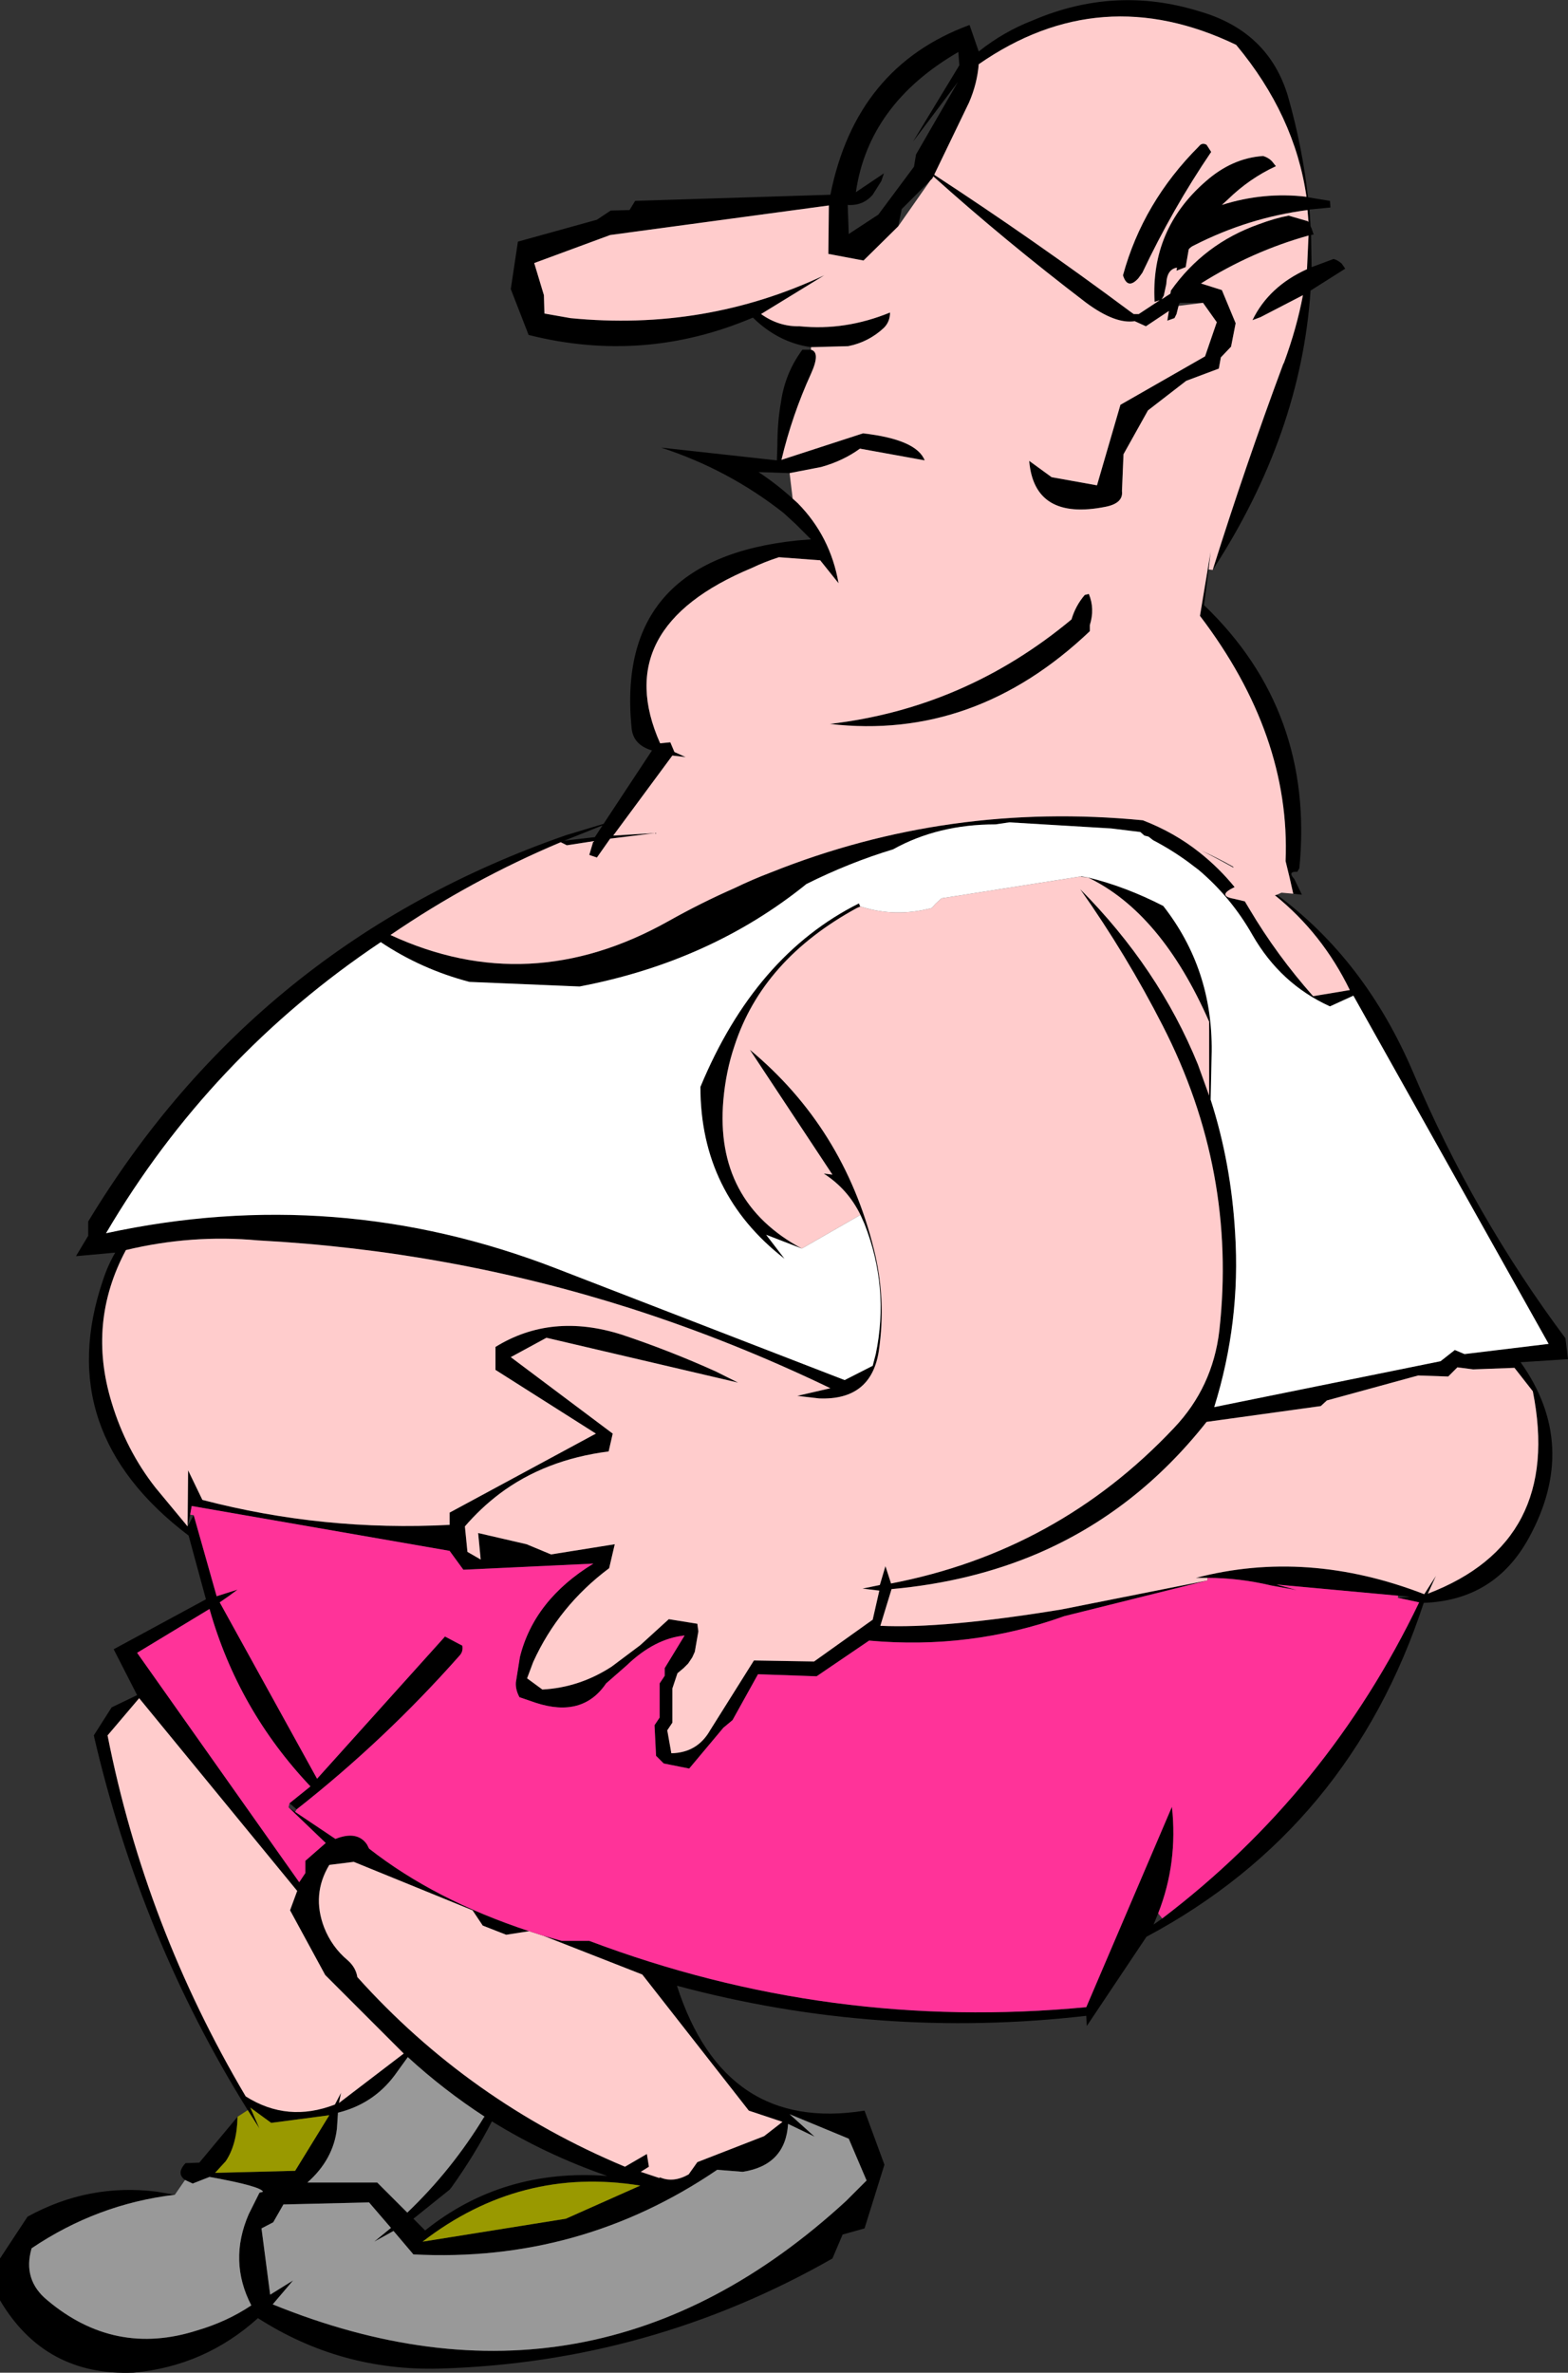
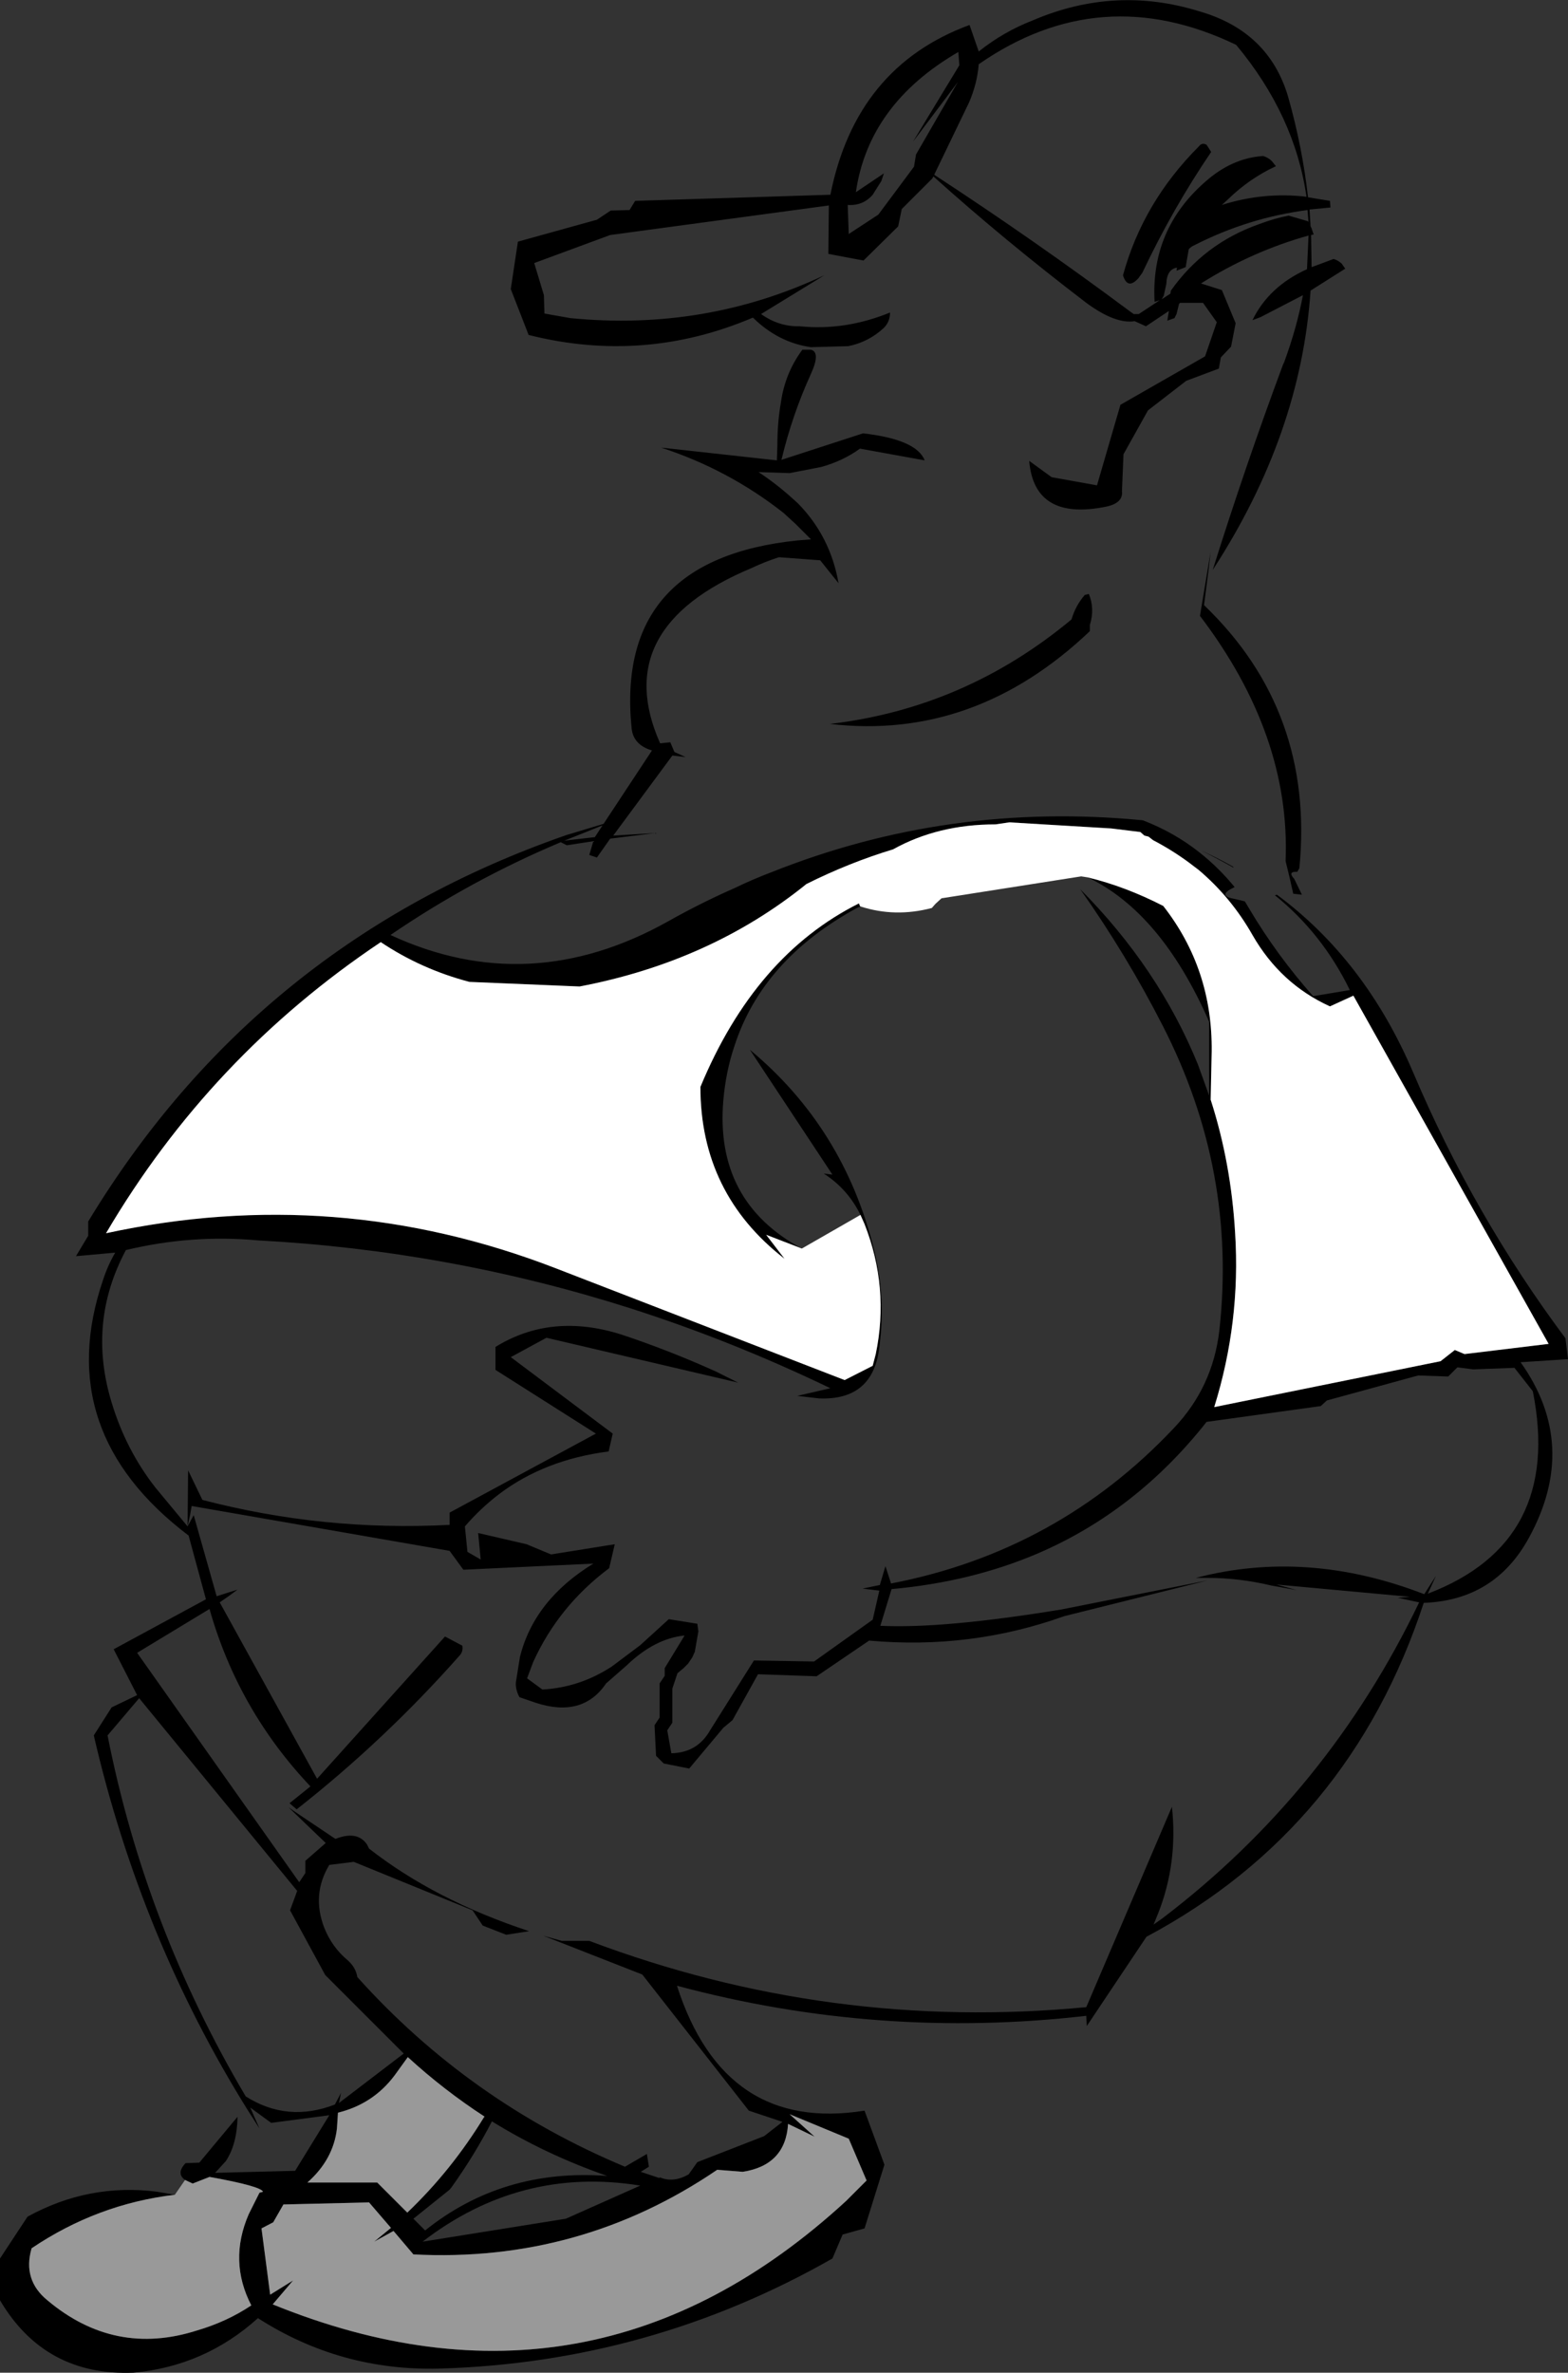
<svg xmlns="http://www.w3.org/2000/svg" height="232.7px" width="153.8px">
  <rect width="100%" height="100%" fill="#333333" stroke="none" />
  <g transform="matrix(1.0, 0.0, 0.0, 1.0, -223.0, -33.35)">
    <path d="M302.55 67.4 Q299.35 66.95 296.85 64.5 286.15 69.05 274.85 66.2 L273.1 61.7 273.8 57.05 281.55 54.9 282.9 54.0 284.75 53.95 285.3 53.05 304.45 52.45 Q306.95 39.9 318.1 35.8 L319.0 38.4 Q321.45 36.45 324.3 35.35 332.35 31.9 340.6 34.45 347.45 36.4 349.35 42.85 350.75 47.8 351.3 52.7 L353.45 53.05 353.5 53.7 351.45 53.9 351.55 55.55 351.65 55.75 351.85 56.35 351.6 56.4 351.65 59.55 352.6 59.2 353.8 58.75 Q354.2 58.85 354.6 59.2 L354.95 59.7 351.55 61.85 Q350.6 75.95 341.95 89.25 345.15 79.05 348.85 69.1 L348.95 68.9 Q350.2 65.5 350.8 62.3 L346.65 64.45 345.85 64.75 Q347.45 61.45 351.2 59.75 L351.35 56.45 Q345.8 58.0 340.8 61.15 L342.85 61.8 344.2 65.05 343.75 67.35 342.75 68.4 342.55 69.5 339.35 70.7 335.6 73.6 333.2 77.9 333.05 81.5 Q333.2 82.7 331.45 83.05 324.45 84.45 323.95 78.55 L326.15 80.15 330.6 80.95 332.9 73.05 341.2 68.3 342.35 64.95 341.0 63.05 338.75 63.05 338.65 63.15 338.6 63.35 338.4 64.15 338.2 64.55 337.5 64.8 337.65 63.85 335.4 65.35 334.3 64.85 Q332.4 65.15 329.55 63.05 321.5 56.9 314.55 50.65 L314.45 50.85 314.25 51.05 311.45 53.85 311.1 55.55 307.7 58.9 304.25 58.25 304.3 53.5 282.85 56.4 275.4 59.15 276.35 62.3 276.4 64.1 278.95 64.55 Q292.15 65.85 303.85 60.35 L297.65 64.15 Q299.4 65.4 301.45 65.35 305.9 65.8 310.3 64.0 310.3 64.9 309.7 65.5 308.2 66.9 306.2 67.3 L302.55 67.4 M341.55 89.2 L341.1 92.7 Q351.95 103.1 350.45 118.5 L350.25 118.85 Q349.25 118.8 349.95 119.55 L350.7 121.1 349.85 121.0 349.5 119.45 349.1 117.8 Q349.6 105.45 340.7 93.75 L341.75 87.45 341.55 89.2 M348.25 121.1 Q356.9 127.5 361.6 138.5 367.55 152.55 376.55 164.6 L376.8 166.65 372.15 166.95 Q377.95 175.1 372.95 184.2 369.6 190.3 362.65 190.55 355.4 212.65 335.45 223.3 L329.6 232.05 329.55 231.05 Q309.15 233.4 289.4 228.1 294.05 242.55 307.8 240.35 L309.75 245.65 307.8 251.9 305.65 252.5 304.65 254.85 Q286.75 265.05 266.1 265.65 256.4 265.9 248.3 260.7 243.1 265.4 236.1 266.05 227.4 266.4 223.0 258.95 L223.0 254.85 225.7 250.75 Q231.7 247.45 238.4 248.3 L240.15 248.6 Q232.55 249.5 226.1 253.85 225.2 256.95 227.65 258.95 234.25 264.5 242.35 261.9 245.25 261.05 247.65 259.45 245.4 255.1 247.4 250.5 L248.45 248.4 248.8 248.3 Q248.55 247.75 243.55 246.85 L241.9 247.5 241.15 247.15 Q240.25 246.5 241.2 245.5 L242.55 245.45 246.3 240.95 Q246.25 243.65 245.15 245.3 L244.1 246.45 251.95 246.25 255.3 240.8 249.6 241.55 247.55 240.05 248.45 242.1 247.3 240.3 Q236.8 223.45 232.2 203.55 L233.95 200.8 236.45 199.6 234.15 195.1 243.2 190.2 241.5 183.95 Q228.05 173.75 233.1 158.9 233.55 157.5 234.3 156.2 L230.45 156.55 231.65 154.55 231.65 153.15 Q248.2 125.8 278.55 115.25 L282.2 114.15 286.95 106.95 Q285.1 106.4 284.95 104.75 283.3 88.2 301.25 86.35 L302.55 86.25 301.05 84.75 299.85 83.65 Q294.45 79.4 287.85 77.25 L299.2 78.5 299.25 77.05 Q299.25 74.75 299.6 72.8 300.0 69.95 301.7 67.65 L302.55 67.65 Q303.5 67.9 302.55 70.0 300.7 74.05 299.65 78.45 L307.65 75.85 Q312.9 76.45 313.7 78.5 L307.35 77.35 Q305.7 78.55 303.55 79.15 L300.45 79.75 297.4 79.65 Q299.15 80.8 300.75 82.25 L301.25 82.7 Q304.45 85.95 305.25 90.55 L303.45 88.3 299.4 88.0 Q298.0 88.45 296.75 89.05 282.7 94.9 287.75 106.25 L288.75 106.15 289.15 107.1 290.25 107.6 288.95 107.45 283.15 115.3 287.3 115.05 282.85 115.6 281.55 117.45 280.8 117.2 281.2 115.85 278.6 116.25 278.0 115.95 Q269.2 119.65 261.3 125.05 274.9 131.35 288.55 123.7 291.75 121.9 295.05 120.45 296.8 119.6 298.65 118.9 316.05 111.95 335.1 113.8 338.2 115.0 340.65 116.95 342.55 118.45 344.1 120.35 342.3 121.2 344.05 121.5 L345.1 121.75 345.55 122.5 Q348.25 127.05 351.8 131.05 L355.4 130.45 Q352.7 124.9 348.05 121.15 L348.25 121.1 M347.75 49.15 L348.15 49.65 Q345.55 50.85 343.45 52.9 L342.85 53.45 Q346.95 52.15 351.15 52.65 350.0 44.65 344.25 37.75 330.95 31.35 319.0 39.65 318.85 41.55 318.05 43.4 L314.65 50.45 314.65 50.5 Q324.45 56.9 333.85 63.9 L334.2 64.15 334.7 64.15 336.75 62.8 336.25 62.95 Q335.85 55.85 341.25 51.15 343.85 48.85 346.9 48.65 347.4 48.8 347.75 49.15 M341.8 48.25 Q338.0 53.85 335.05 60.1 L334.65 60.65 Q333.6 61.8 333.15 60.35 335.1 53.2 340.6 47.7 340.9 47.3 341.35 47.55 L341.8 48.25 M351.3 55.05 L351.35 55.15 351.25 53.95 Q345.45 54.7 340.15 57.4 339.8 57.55 339.6 57.8 L339.4 58.95 339.3 59.55 338.4 59.9 338.45 59.6 Q337.45 59.75 337.4 61.2 L337.15 62.35 336.95 62.7 337.8 62.15 337.85 61.85 Q341.1 57.25 346.45 55.35 348.05 54.75 349.4 54.5 L351.3 55.05 M329.8 91.6 Q330.4 93.05 329.9 94.65 L329.9 95.25 Q318.6 106.0 304.4 104.35 317.65 102.8 328.1 94.1 328.5 92.75 329.4 91.7 L329.8 91.6 M307.4 122.25 L307.05 122.4 Q297.8 127.45 295.05 135.9 294.2 138.4 293.95 141.25 293.1 151.2 301.65 155.8 L298.15 154.45 299.95 156.8 Q291.7 150.4 291.7 139.95 297.05 127.05 307.25 121.95 L307.35 122.2 307.4 122.25 M307.4 152.5 Q306.15 149.95 303.8 148.45 L304.65 148.55 296.55 136.3 Q305.75 143.95 308.7 155.8 309.95 160.75 309.2 165.85 308.45 170.7 303.35 170.5 L301.2 170.25 304.45 169.5 Q294.8 164.85 284.8 161.65 267.05 156.0 248.3 155.0 241.8 154.4 235.35 155.95 231.55 163.05 233.95 170.9 235.35 175.55 238.25 179.25 L241.4 183.05 241.45 177.55 242.85 180.45 Q254.7 183.55 267.1 182.9 L267.1 181.7 281.45 173.95 271.6 167.7 271.6 165.45 Q277.1 162.05 284.0 164.25 288.65 165.8 293.2 167.85 L295.4 168.95 276.6 164.55 273.1 166.45 283.1 173.95 282.7 175.7 Q276.45 176.5 272.0 179.85 270.15 181.25 268.6 183.05 L268.85 185.55 270.15 186.3 269.9 183.7 274.65 184.8 277.05 185.8 283.3 184.8 282.75 187.15 Q277.8 190.85 275.3 196.35 L274.7 197.95 276.2 199.05 Q279.85 198.85 283.0 196.8 L285.8 194.7 288.6 192.15 291.4 192.6 291.5 193.35 291.15 195.35 290.9 195.9 290.5 196.5 290.05 196.95 289.45 197.45 288.95 198.95 288.95 202.3 288.45 203.05 288.85 205.3 Q291.4 205.25 292.65 203.05 L296.95 196.2 302.85 196.3 308.6 192.2 309.25 189.35 307.6 189.15 309.3 188.8 309.85 186.95 310.4 188.65 Q326.75 185.5 338.15 173.4 341.95 169.4 342.6 163.85 344.35 148.2 337.05 133.95 333.5 127.0 328.95 120.55 336.65 128.3 340.5 137.75 L341.6 140.8 341.6 133.55 Q336.9 122.85 329.7 119.4 333.4 120.3 337.1 122.2 341.95 128.4 341.85 136.5 L341.75 141.2 Q343.75 147.4 344.15 154.3 344.7 163.0 342.1 171.35 L364.3 166.85 365.7 165.75 366.65 166.15 374.9 165.15 355.75 131.0 353.45 132.05 Q348.6 129.85 345.85 125.05 343.75 121.35 340.55 118.65 L340.15 118.35 Q338.3 116.9 336.1 115.75 L335.65 115.4 335.25 115.3 334.85 114.95 332.0 114.6 322.0 114.0 320.65 114.2 Q315.0 114.2 310.6 116.65 306.3 117.95 302.1 120.05 292.7 127.65 279.85 130.1 L269.05 129.65 Q264.3 128.4 260.35 125.75 243.6 136.95 233.4 154.3 256.0 149.4 277.55 157.75 L305.85 168.7 308.6 167.3 308.9 166.15 Q310.25 159.65 307.8 153.4 L307.4 152.5 M341.45 188.1 L340.3 188.1 Q351.2 185.25 362.7 189.7 L363.85 187.9 363.05 189.65 Q376.3 184.6 373.35 169.8 L371.55 167.5 367.5 167.65 365.95 167.45 365.05 168.35 362.1 168.25 353.15 170.7 352.55 171.25 341.35 172.8 Q334.45 181.55 324.8 185.7 318.25 188.5 310.45 189.2 L309.35 192.8 Q315.5 193.1 327.1 191.2 L341.45 188.35 327.4 191.85 Q318.2 195.15 308.25 194.25 L303.1 197.75 297.35 197.55 294.85 202.05 293.95 202.8 290.6 206.8 288.1 206.3 287.35 205.55 287.2 202.55 287.7 201.8 287.7 198.45 288.2 197.7 288.2 196.95 290.15 193.75 Q287.2 194.05 284.45 196.7 L282.45 198.45 Q280.15 201.85 275.55 200.35 L273.95 199.8 Q273.55 199.05 273.6 198.35 L274.0 195.85 Q275.4 190.25 281.2 186.7 L268.45 187.3 267.1 185.45 241.8 181.05 241.65 181.9 241.4 183.05 242.0 181.95 244.25 189.9 246.3 189.25 Q245.45 189.9 244.55 190.5 L254.1 207.8 266.65 193.85 268.35 194.75 Q268.45 195.35 268.05 195.75 260.75 204.0 252.1 210.8 L251.4 210.2 253.45 208.55 Q246.35 201.05 243.55 191.15 L236.45 195.45 252.35 217.95 252.95 217.05 252.95 215.85 254.95 214.1 251.3 210.6 251.95 211.05 255.9 213.7 Q258.05 212.85 259.0 214.25 L259.2 214.65 Q265.65 219.7 274.9 222.75 L272.65 223.1 270.35 222.2 269.35 220.7 257.7 215.95 255.3 216.25 Q253.55 219.15 254.8 222.4 255.55 224.3 257.1 225.6 257.9 226.3 258.05 227.25 269.0 239.45 284.3 245.85 L286.45 244.6 286.65 245.85 285.85 246.35 287.65 246.95 287.75 246.9 Q289.05 247.45 290.55 246.6 L291.4 245.4 297.95 242.85 299.75 241.45 296.45 240.35 286.0 227.0 276.3 223.2 278.1 223.7 280.8 223.7 Q304.4 232.6 329.55 230.2 L337.95 210.55 Q338.55 216.05 336.6 221.0 L336.15 222.1 337.0 221.5 Q353.25 209.15 362.2 190.5 L360.1 190.05 361.3 189.95 360.15 189.85 348.2 188.75 350.2 189.3 347.7 188.85 Q344.55 188.1 341.45 188.1 M343.95 118.35 L344.0 118.45 Q342.4 117.55 340.8 116.75 342.45 117.5 343.95 118.35 M316.95 41.4 L312.55 47.25 317.1 39.75 317.0 38.45 Q308.2 43.55 306.95 52.2 L309.7 50.35 309.45 51.1 308.6 52.45 Q307.65 53.55 306.15 53.45 L306.25 56.3 309.15 54.4 312.65 49.7 312.85 48.5 316.95 41.4 M282.1 114.3 L278.35 115.8 281.35 115.45 282.1 114.3 M300.3 241.65 Q300.05 245.7 295.85 246.35 L293.35 246.15 Q279.9 255.3 263.55 254.45 L261.6 252.15 259.7 253.2 261.35 251.85 259.2 249.35 250.8 249.55 249.8 251.3 248.65 251.9 249.5 258.4 251.75 257.0 249.75 259.35 Q281.1 272.1 306.0 249.2 L308.0 247.2 306.25 243.1 300.45 240.7 302.9 242.9 300.3 241.65 M252.15 218.8 L236.65 199.9 233.55 203.55 Q237.25 222.3 247.1 238.95 251.2 241.55 255.85 239.75 L256.45 238.6 256.25 239.6 262.6 234.75 254.9 227.05 251.45 220.7 252.15 218.8 M253.15 247.4 L260.0 247.4 262.95 250.35 Q267.3 246.2 270.5 240.95 L270.55 240.95 Q266.55 238.35 263.0 235.1 L261.7 236.9 Q259.6 239.7 256.15 240.55 L256.05 242.1 Q255.7 245.15 253.15 247.4 M271.25 241.4 Q269.55 244.7 267.3 247.85 L267.1 248.1 263.55 250.95 264.7 252.1 Q272.3 246.0 282.55 246.75 276.5 244.65 271.25 241.4 M278.5 250.95 L285.8 247.7 Q274.05 245.8 264.45 253.2 L278.5 250.95" fill="#000000" fill-rule="evenodd" stroke="none" />
-     <path d="M341.95 89.25 L341.55 89.2 341.75 87.45 340.7 93.75 Q349.6 105.45 349.1 117.8 L349.5 119.45 349.85 121.0 348.7 120.9 348.25 121.1 348.05 121.15 Q352.7 124.9 355.4 130.45 L351.8 131.05 Q348.25 127.05 345.55 122.5 L345.1 121.75 344.05 121.5 Q342.3 121.2 344.1 120.35 342.55 118.45 340.65 116.95 338.2 115.0 335.1 113.8 316.05 111.95 298.65 118.9 296.8 119.6 295.05 120.45 291.75 121.9 288.55 123.7 274.9 131.35 261.3 125.05 269.2 119.65 278.0 115.95 L278.6 116.25 281.2 115.85 280.8 117.2 281.55 117.45 282.85 115.6 287.3 115.05 283.15 115.3 288.95 107.45 290.25 107.6 289.15 107.1 288.75 106.15 287.75 106.25 Q282.7 94.9 296.75 89.05 298.0 88.45 299.4 88.0 L303.45 88.3 305.25 90.55 Q304.45 85.95 301.25 82.7 L300.75 82.25 300.45 79.75 303.55 79.15 Q305.7 78.55 307.35 77.35 L313.7 78.5 Q312.9 76.45 307.65 75.85 L299.65 78.45 Q300.7 74.05 302.55 70.0 303.5 67.9 302.55 67.65 L302.55 67.4 306.2 67.3 Q308.2 66.9 309.7 65.5 310.3 64.9 310.3 64.0 305.9 65.8 301.45 65.35 299.4 65.4 297.65 64.15 L303.85 60.35 Q292.15 65.85 278.95 64.55 L276.4 64.1 276.35 62.3 275.4 59.15 282.85 56.4 304.3 53.5 304.25 58.25 307.7 58.9 311.1 55.55 314.25 51.05 314.45 50.85 314.55 50.65 Q321.5 56.9 329.55 63.05 332.4 65.15 334.3 64.85 L335.4 65.35 337.65 63.85 337.5 64.8 338.2 64.55 338.4 64.15 338.6 63.35 341.0 63.05 342.35 64.95 341.2 68.3 332.9 73.05 330.6 80.95 326.15 80.15 323.95 78.55 Q324.45 84.45 331.45 83.05 333.2 82.7 333.05 81.5 L333.2 77.9 335.6 73.6 339.35 70.7 342.55 69.5 342.75 68.4 343.75 67.35 344.2 65.05 342.85 61.8 340.8 61.15 Q345.8 58.0 351.35 56.45 L351.2 59.75 Q347.45 61.45 345.85 64.75 L346.65 64.45 350.8 62.3 Q350.2 65.5 348.95 68.9 L348.85 69.1 Q345.15 79.05 341.95 89.25 M341.8 48.25 L341.35 47.55 Q340.9 47.3 340.6 47.7 335.1 53.2 333.15 60.35 333.6 61.8 334.65 60.65 L335.05 60.1 Q338.0 53.85 341.8 48.25 M347.75 49.15 Q347.4 48.8 346.9 48.65 343.85 48.85 341.25 51.15 335.85 55.85 336.25 62.95 L336.75 62.8 334.7 64.15 334.2 64.15 333.85 63.9 Q324.45 56.9 314.65 50.5 L314.65 50.45 318.05 43.4 Q318.85 41.55 319.0 39.65 330.95 31.35 344.25 37.75 350.0 44.65 351.15 52.65 346.95 52.15 342.85 53.45 L343.45 52.9 Q345.55 50.85 348.15 49.65 L347.75 49.15 M351.3 55.05 L349.4 54.5 Q348.05 54.75 346.45 55.35 341.1 57.25 337.85 61.85 L337.8 62.15 336.95 62.7 337.15 62.35 337.4 61.2 Q337.45 59.75 338.45 59.6 L338.4 59.9 339.3 59.55 339.4 58.95 339.6 57.8 Q339.8 57.55 340.15 57.4 345.45 54.7 351.25 53.95 L351.35 55.15 351.3 55.05 M329.8 91.6 L329.4 91.7 Q328.5 92.75 328.1 94.1 317.65 102.8 304.4 104.35 318.6 106.0 329.9 95.25 L329.9 94.65 Q330.4 93.05 329.8 91.6 M329.05 119.3 L329.05 119.35 329.7 119.4 Q336.9 122.85 341.6 133.55 L341.6 140.8 340.5 137.75 Q336.65 128.3 328.95 120.55 333.5 127.0 337.05 133.95 344.35 148.2 342.6 163.85 341.95 169.4 338.15 173.4 326.75 185.5 310.4 188.65 L309.85 186.95 309.3 188.8 307.6 189.15 309.25 189.35 308.6 192.2 302.85 196.3 296.95 196.2 292.65 203.05 Q291.4 205.25 288.85 205.3 L288.45 203.05 288.95 202.3 288.95 198.95 289.45 197.45 290.05 196.95 290.5 196.5 290.9 195.9 291.15 195.35 291.5 193.35 291.4 192.6 288.6 192.15 285.8 194.7 283.0 196.8 Q279.85 198.85 276.2 199.05 L274.7 197.95 275.3 196.35 Q277.8 190.85 282.75 187.15 L283.3 184.8 277.05 185.8 274.65 184.8 269.9 183.7 270.15 186.3 268.85 185.55 268.6 183.05 Q270.15 181.25 272.0 179.85 276.45 176.5 282.7 175.7 L283.1 173.95 273.1 166.45 276.6 164.55 295.4 168.95 293.2 167.85 Q288.65 165.8 284.0 164.25 277.1 162.05 271.6 165.45 L271.6 167.7 281.45 173.95 267.1 181.7 267.1 182.9 Q254.7 183.55 242.85 180.45 L241.45 177.55 241.4 183.05 238.25 179.25 Q235.35 175.55 233.95 170.9 231.55 163.05 235.35 155.95 241.8 154.4 248.3 155.0 267.05 156.0 284.8 161.65 294.8 164.85 304.45 169.5 L301.2 170.25 303.35 170.5 Q308.45 170.7 309.2 165.85 309.95 160.75 308.7 155.8 305.75 143.95 296.55 136.3 L304.65 148.55 303.8 148.45 Q306.15 149.95 307.4 152.5 L301.65 155.8 Q293.1 151.2 293.95 141.25 294.2 138.4 295.05 135.9 297.8 127.45 307.05 122.4 L307.4 122.25 Q310.8 123.35 314.4 122.4 L314.75 122.0 315.35 121.45 329.05 119.3 M343.95 118.35 Q342.45 117.5 340.8 116.75 342.4 117.55 344.0 118.45 L343.95 118.35 M341.45 188.35 L327.1 191.2 Q315.5 193.1 309.35 192.8 L310.45 189.2 Q318.25 188.5 324.8 185.7 334.45 181.55 341.35 172.8 L352.55 171.25 353.15 170.7 362.1 168.25 365.05 168.35 365.95 167.45 367.5 167.65 371.55 167.5 373.35 169.8 Q376.3 184.6 363.05 189.65 L363.85 187.9 362.7 189.7 Q351.2 185.25 340.3 188.1 L341.45 188.1 341.45 188.35 M276.3 223.2 L286.0 227.0 296.45 240.35 299.75 241.45 297.95 242.85 291.4 245.4 290.55 246.6 Q289.05 247.45 287.75 246.9 L287.65 246.95 285.85 246.35 286.65 245.85 286.45 244.6 284.3 245.85 Q269.0 239.45 258.05 227.25 257.9 226.3 257.1 225.6 255.55 224.3 254.8 222.4 253.55 219.15 255.3 216.25 L257.7 215.95 269.35 220.7 270.35 222.2 272.65 223.1 274.9 222.75 276.3 223.2 M252.15 218.8 L251.45 220.7 254.9 227.05 262.6 234.75 256.25 239.6 256.45 238.6 255.85 239.75 Q251.2 241.55 247.1 238.95 237.25 222.3 233.55 203.55 L236.65 199.9 252.15 218.8" fill="#ffcccc" fill-rule="evenodd" stroke="none" />
    <path d="M329.7 119.4 L329.05 119.3 315.35 121.45 314.75 122.0 314.4 122.4 Q310.8 123.35 307.4 122.25 L307.35 122.2 307.25 121.95 Q297.05 127.05 291.7 139.95 291.7 150.4 299.95 156.8 L298.15 154.45 301.65 155.8 307.4 152.5 307.8 153.4 Q310.25 159.65 308.9 166.15 L308.6 167.3 305.85 168.7 277.55 157.75 Q256.0 149.4 233.4 154.3 243.6 136.95 260.35 125.75 264.3 128.4 269.05 129.65 L279.85 130.1 Q292.7 127.65 302.1 120.05 306.3 117.95 310.6 116.65 315.0 114.2 320.65 114.2 L322.0 114.0 332.0 114.6 334.85 114.95 335.25 115.3 335.65 115.4 336.1 115.75 Q338.3 116.9 340.15 118.35 L340.55 118.65 Q343.75 121.35 345.85 125.05 348.6 129.85 353.45 132.05 L355.75 131.0 374.9 165.15 366.65 166.15 365.7 165.75 364.3 166.85 342.1 171.35 Q344.7 163.0 344.15 154.3 343.75 147.4 341.75 141.2 L341.85 136.5 Q341.95 128.4 337.1 122.2 333.4 120.3 329.7 119.4" fill="#ffffff" fill-rule="evenodd" stroke="none" />
-     <path d="M341.45 188.1 Q344.55 188.1 347.7 188.85 L350.2 189.3 348.2 188.75 360.15 189.85 360.1 190.05 362.2 190.5 Q353.25 209.15 337.0 221.5 L336.6 221.0 Q338.55 216.05 337.95 210.55 L329.55 230.2 Q304.4 232.6 280.8 223.7 L278.1 223.7 276.3 223.2 274.9 222.75 Q265.65 219.7 259.2 214.65 L259.0 214.25 Q258.05 212.85 255.9 213.7 L251.95 211.05 252.1 210.8 Q260.75 204.0 268.05 195.75 268.45 195.35 268.35 194.75 L266.65 193.85 254.1 207.8 244.55 190.5 Q245.45 189.9 246.3 189.25 L244.25 189.9 242.0 181.95 241.65 181.9 241.8 181.05 267.1 185.45 268.45 187.3 281.2 186.7 Q275.4 190.25 274.0 195.85 L273.6 198.35 Q273.55 199.05 273.95 199.8 L275.55 200.35 Q280.15 201.85 282.45 198.45 L284.45 196.7 Q287.2 194.05 290.15 193.75 L288.2 196.95 288.2 197.7 287.7 198.45 287.7 201.8 287.2 202.55 287.35 205.55 288.1 206.3 290.6 206.8 293.95 202.8 294.85 202.05 297.35 197.55 303.1 197.75 308.25 194.25 Q318.2 195.15 327.4 191.85 L341.45 188.35 341.45 188.1 M251.3 210.6 L254.95 214.1 252.95 215.85 252.95 217.05 252.35 217.95 236.45 195.45 243.55 191.15 Q246.35 201.05 253.45 208.55 L251.4 210.2 251.3 210.6" fill="#ff3399" fill-rule="evenodd" stroke="none" />
-     <path d="M246.3 240.95 L247.3 240.3 248.45 242.1 247.55 240.05 249.6 241.55 255.3 240.8 251.95 246.25 244.1 246.45 245.15 245.3 Q246.25 243.65 246.3 240.95 M278.5 250.95 L264.45 253.2 Q274.05 245.8 285.8 247.7 L278.5 250.95" fill="#999900" fill-rule="evenodd" stroke="none" />
    <path d="M240.15 248.6 L241.15 247.15 241.9 247.5 243.55 246.85 Q248.55 247.75 248.8 248.3 L248.45 248.4 247.4 250.5 Q245.4 255.1 247.65 259.45 245.25 261.05 242.35 261.9 234.25 264.5 227.65 258.95 225.2 256.95 226.1 253.85 232.55 249.5 240.15 248.6 M300.3 241.65 L302.9 242.9 300.45 240.7 306.25 243.1 308.0 247.2 306.0 249.2 Q281.1 272.1 249.75 259.35 L251.75 257.0 249.5 258.4 248.65 251.9 249.8 251.3 250.8 249.55 259.2 249.35 261.35 251.85 259.7 253.2 261.6 252.15 263.55 254.45 Q279.9 255.3 293.35 246.15 L295.85 246.35 Q300.05 245.7 300.3 241.65 M253.15 247.4 Q255.7 245.15 256.05 242.1 L256.15 240.55 Q259.6 239.7 261.7 236.9 L263.0 235.1 Q266.55 238.35 270.55 240.95 L270.5 240.95 Q267.3 246.2 262.95 250.35 L260.0 247.4 253.15 247.4" fill="#999999" fill-rule="evenodd" stroke="none" />
  </g>
</svg>